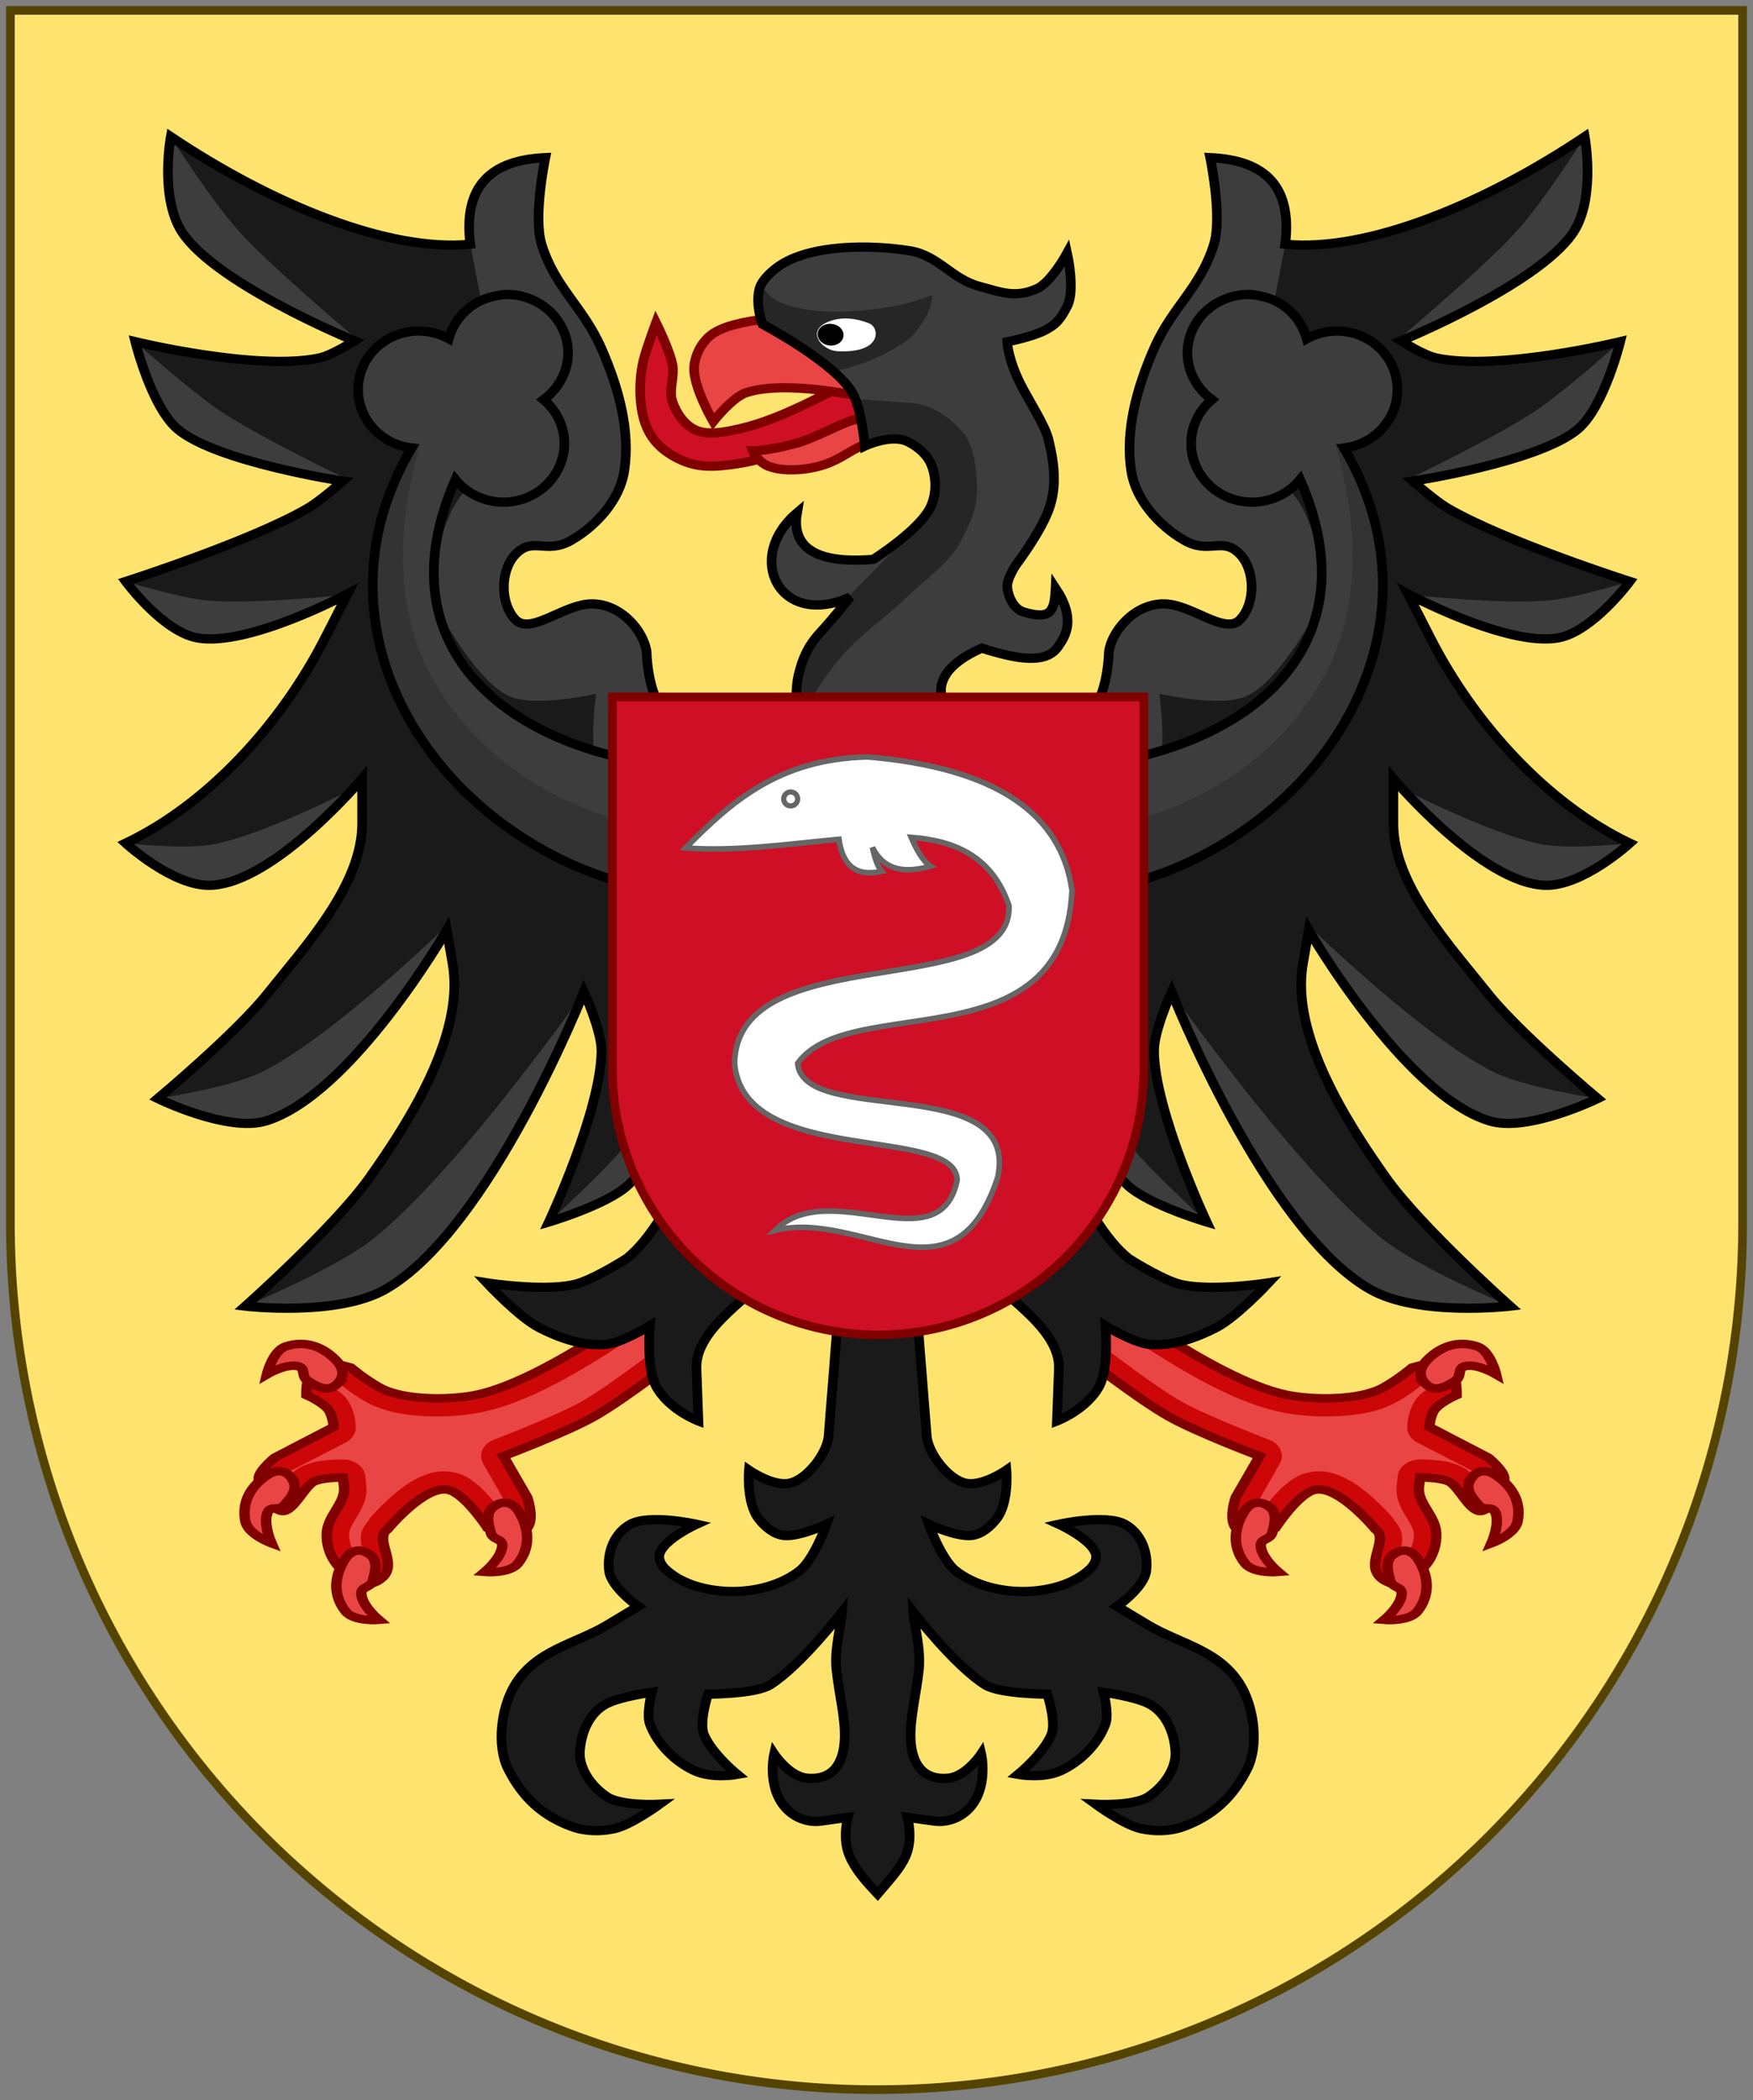
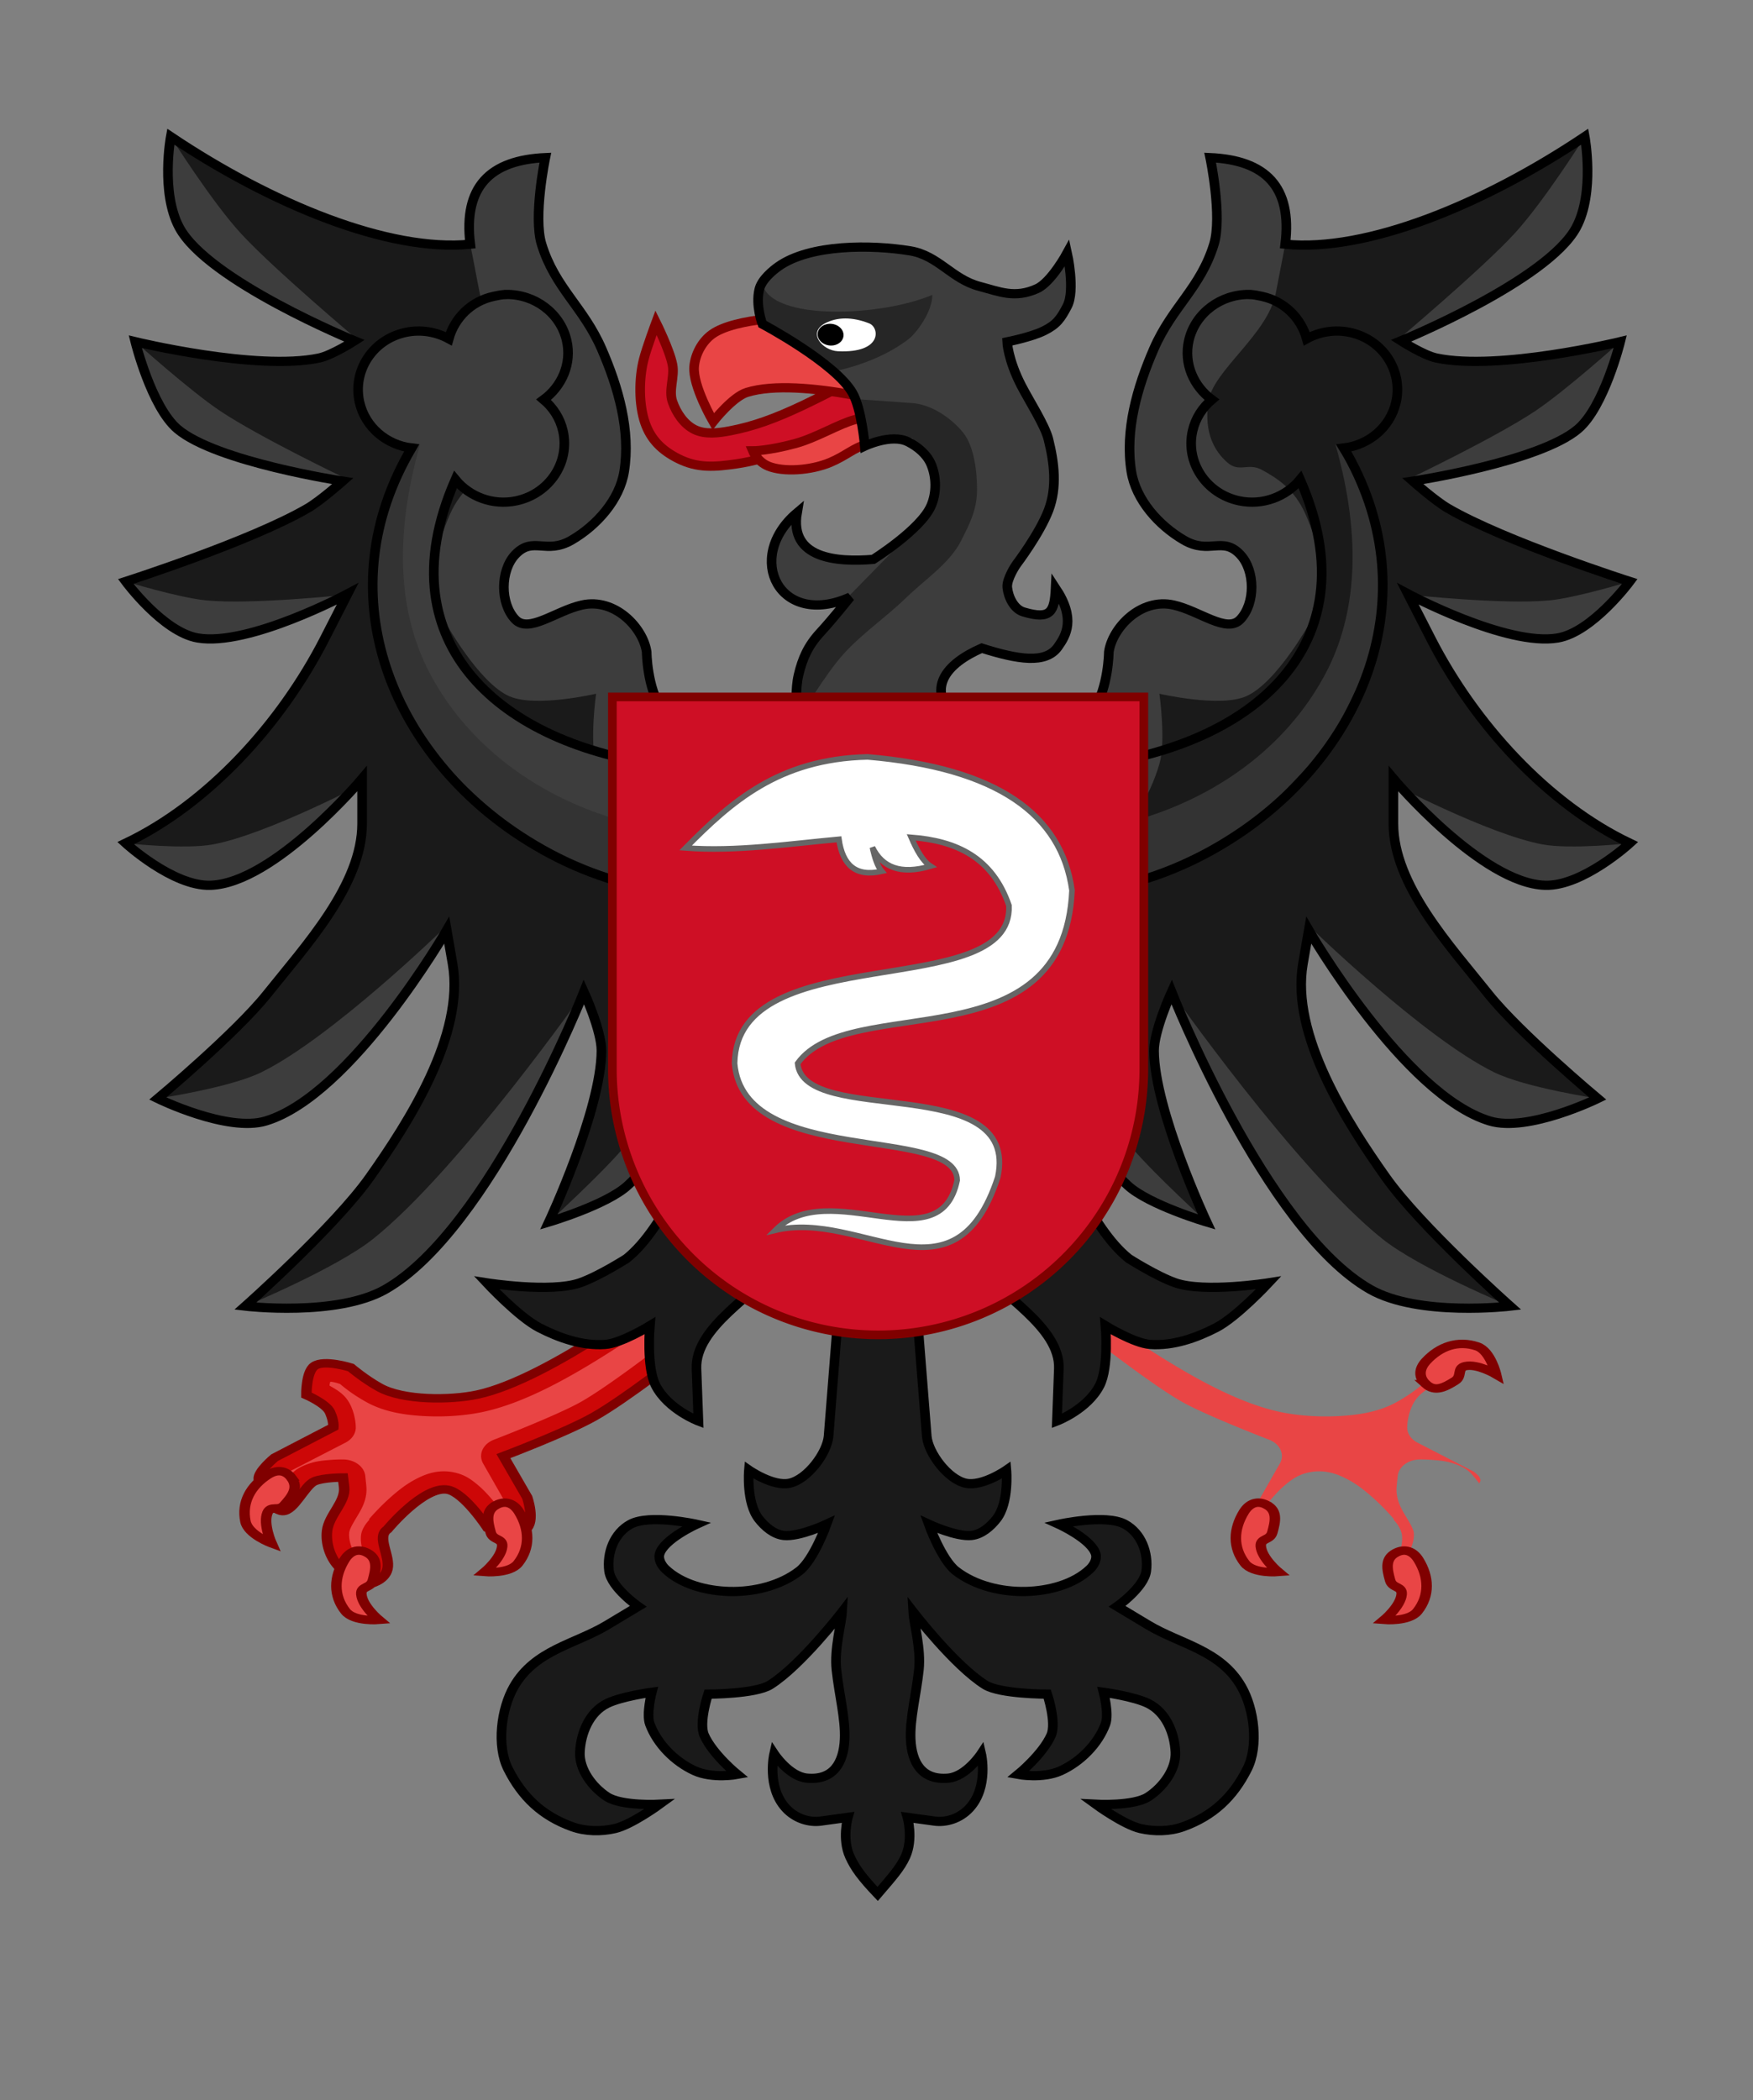
<svg xmlns="http://www.w3.org/2000/svg" xmlns:ns1="http://www.inkscape.org/namespaces/inkscape" xmlns:ns2="http://sodipodi.sourceforge.net/DTD/sodipodi-0.dtd" height="606" width="506" id="svg4127" version="1.1" ns1:version="0.48.4 r9939" ns2:docname="Wappen_Vorlage_Bensing.svg">
  <rect width="100%" height="100%" fill="#808080" stroke="none" />
  <defs id="defs4133" />
  <ns2:namedview pagecolor="#ffffff" bordercolor="#666666" borderopacity="1" objecttolerance="10" gridtolerance="10" guidetolerance="10" ns1:pageopacity="0" ns1:pageshadow="2" ns1:window-width="1366" ns1:window-height="715" id="namedview4131" showgrid="false" ns1:zoom="1.5577558" ns1:cx="365.00653" ns1:cy="319.86486" ns1:window-x="-8" ns1:window-y="-8" ns1:window-maximized="1" ns1:current-layer="svg4127" />
-   <path d="M3,3v350a250,250 0 0 0 500,0 V3z" stroke="#000" stroke-width="6" fill="#fff" id="path4129" style="stroke:#554400;stroke-opacity:1;stroke-width:2.5;stroke-miterlimit:4;stroke-dasharray:none;fill:#fee46e;fill-opacity:1" />
  <g id="g7630" transform="matrix(1.086,0,0,1.086,-1688.633,-49.555)">
    <g id="g4856" transform="matrix(1.197,0,0,1.197,540.811,-113.282)">
      <g transform="matrix(2.328,0,0,1.875,-2637.56,215.379)" id="g29408" style="stroke-width:1;stroke-miterlimit:4;stroke-dasharray:none;display:inline">
        <g transform="matrix(-1,0,0,1,3161.937,0.426)" style="stroke-width:1;stroke-miterlimit:4;stroke-dasharray:none;display:inline" id="g29331-8">
-           <path ns1:connector-curvature="0" style="fill:#cd0707;fill-opacity:1;stroke:#800000;stroke-width:1;stroke-linecap:butt;stroke-linejoin:miter;stroke-miterlimit:4;stroke-opacity:1;stroke-dasharray:none" d="m 1560.813,107.839 c 0,0 -11.474,10.949 -18.405,12.781 -2.552,0.675 -7.061,0.71 -9.324,-0.851 -1.444,-0.996 -2.727,-2.35 -2.727,-2.35 0,0 -2.549,-1.004 -3.485,-0.181 -0.799,0.702 -0.758,3.434 -0.758,3.434 0,0 1.873,0.998 2.25,2.024 0.383,1.042 0.326,1.772 0.326,1.772 l -5.606,3.615 c 0,0 -1.591,1.617 -1.515,2.53 0.097,1.164 1.202,3.74 2.273,3.796 1.064,0.056 2.081,-3.018 3.054,-3.532 0.832,-0.44 2.704,-0.444 2.704,-0.444 l 0.111,1.131 c 0.174,1.775 -1.449,3.285 -1.626,5.195 -0.134,1.44 0.27,3.058 1.061,4.157 0.912,1.268 2.879,2.169 2.879,2.169 0,0 1.54,-0.335 1.818,-1.808 0.302,-1.599 -1.084,-3.815 0,-4.699 0,0 3.475,-5.227 5.758,-4.699 1.609,0.372 3.788,4.519 3.788,4.519 0,0 2.695,1.093 3.636,0.181 0.954,-0.924 0.151,-3.796 0.151,-3.796 l -2.273,-4.88 c 0,0 5.9,-2.758 8.623,-4.659 3.034,-2.119 8.499,-7.451 8.499,-7.451 l 3.939,-10.122 -5.152,2.169 z" id="path9994-3-6-3-0-8" ns2:nodetypes="csscscsccssscssscssscsccsccc" />
          <path ns1:connector-curvature="0" id="path29311-3" d="m 1562.136,109.578 -0.219,0.094 c -0.297,0.282 -2.764,2.664 -6.375,5.531 -3.819,3.033 -8.393,6.359 -12.594,7.469 -1.567,0.414 -3.473,0.613 -5.438,0.5 -1.964,-0.113 -3.969,-0.492 -5.656,-1.656 -1.402,-0.968 -2.164,-1.778 -2.531,-2.156 -0.157,-0.056 -0.382,-0.17 -0.781,-0.25 -0.077,-0.015 -0.091,4.8e-4 -0.156,0 -0.025,0.13 -0.044,0.229 -0.062,0.375 0,0.032 0,0.031 0,0.062 0.019,0.014 0.012,0.017 0.031,0.031 0.65,0.479 1.494,0.999 2,2.375 0.513,1.394 0.469,2.656 0.469,2.656 a 2.138,2.138 0 0 1 -0.969,1.688 l -5.375,3.438 c -0.093,0.1 -0.246,0.231 -0.469,0.531 -0.126,0.17 -0.153,0.383 -0.188,0.5 0.025,0.092 0.079,0.229 0.125,0.375 0.14,-0.23 0.27,-0.443 0.438,-0.688 0.318,-0.463 0.612,-0.968 1.5,-1.438 0.989,-0.523 1.755,-0.583 2.438,-0.656 0.682,-0.074 1.25,-0.062 1.25,-0.062 a 2.138,2.138 0 0 1 2.156,1.938 l 0.094,1.125 0,0.031 c 0.143,1.571 -0.451,2.782 -0.875,3.656 -0.427,0.881 -0.712,1.497 -0.75,1.906 -0.083,0.897 0.275,2.146 0.688,2.719 0.132,0.183 0.422,0.312 0.781,0.562 -0.043,-0.317 -0.059,-0.516 -0.188,-1.156 -0.099,-0.493 -0.212,-1.055 -0.156,-1.781 0.044,-0.57 0.339,-1.273 0.812,-1.875 l -0.062,-0.031 c 0,0 0.952,-1.418 2.25,-2.812 0.649,-0.697 1.358,-1.396 2.25,-1.969 0.892,-0.572 2.061,-1.145 3.5,-0.812 1.145,0.265 1.778,0.891 2.344,1.469 0.565,0.578 1.022,1.211 1.438,1.812 0.547,0.793 0.699,1.106 0.938,1.531 0.189,0.06 0.226,0.075 0.469,0.125 0.013,0.003 0.018,-0.002 0.031,0 0.01,-0.077 0.04,-0.1 0.031,-0.188 -0.053,-0.544 -0.161,-0.96 -0.188,-1.062 l -2.156,-4.688 a 2.138,2.138 0 0 1 1.031,-2.844 c 0,0 5.946,-2.838 8.281,-4.469 2.508,-1.751 7.38,-6.402 7.906,-6.906 l 1.938,-5 z" style="fill:#e94545;fill-opacity:1;stroke:none;display:inline" />
          <path ns1:connector-curvature="0" style="fill:#e94545;fill-opacity:1;stroke:#800000;stroke-width:1;stroke-linecap:butt;stroke-linejoin:miter;stroke-miterlimit:4;stroke-opacity:1;stroke-dasharray:none" d="m 1529.032,119.386 c 0.729,-0.819 0.664,-1.827 0,-2.721 -1.299,-1.748 -3.041,-2.525 -4.888,-1.749 -1.265,0.532 -1.792,3.304 -1.792,3.304 0,0 1.772,-1.291 2.933,-0.972 0.827,0.227 0.267,1.197 0.978,1.749 0.994,0.772 1.906,1.359 2.77,0.389 z" id="path10109-7-1-7-7-5" ns2:nodetypes="csscsss" />
-           <path ns1:connector-curvature="0" style="fill:#e94545;fill-opacity:1;stroke:#800000;stroke-width:1;stroke-linecap:butt;stroke-linejoin:miter;stroke-miterlimit:4;stroke-opacity:1;stroke-dasharray:none;display:inline" d="m 1524.704,130.502 c -0.576,-0.977 -1.422,-1.043 -2.258,-0.386 -1.635,1.285 -2.527,3.232 -2.145,5.523 0.262,1.569 2.487,2.585 2.487,2.585 0,0 -0.82,-2.276 -0.39,-3.601 0.306,-0.944 1.031,-0.145 1.59,-0.906 0.782,-1.064 1.398,-2.058 0.715,-3.215 z" id="path10109-8-9-0-4-6-6" ns2:nodetypes="csscsss" />
          <path ns1:connector-curvature="0" style="fill:#e94545;fill-opacity:1;stroke:#800000;stroke-width:1;stroke-linecap:butt;stroke-linejoin:miter;stroke-miterlimit:4;stroke-opacity:1;stroke-dasharray:none;display:inline" d="m 1531.915,139.353 c -0.877,-0.577 -1.661,-0.196 -2.171,0.832 -0.998,2.01 -1.085,4.226 0.099,6.086 0.811,1.274 3.185,1.025 3.185,1.025 0,0 -1.572,-1.618 -1.672,-3.033 -0.071,-1.008 0.874,-0.669 1.097,-1.645 0.312,-1.365 0.501,-2.581 -0.537,-3.264 z" id="path10109-8-3-02-2-9-1-8" ns2:nodetypes="csscsss" />
          <path ns1:connector-curvature="0" style="fill:#e94545;fill-opacity:1;stroke:#800000;stroke-width:1;stroke-linecap:butt;stroke-linejoin:miter;stroke-miterlimit:4;stroke-opacity:1;stroke-dasharray:none;display:inline" d="m 1544.23,133.681 c 0.877,-0.577 1.661,-0.196 2.171,0.832 0.998,2.01 1.085,4.226 -0.099,6.086 -0.811,1.274 -3.185,1.025 -3.185,1.025 0,0 1.572,-1.618 1.673,-3.033 0.071,-1.008 -0.874,-0.669 -1.097,-1.645 -0.312,-1.365 -0.501,-2.581 0.537,-3.264 z" id="path10109-8-3-0-3-4-1-4-8" ns2:nodetypes="csscsss" />
        </g>
        <g id="g29331" transform="translate(0,0.426)" style="stroke-width:1;stroke-miterlimit:4;stroke-dasharray:none">
          <path ns1:connector-curvature="0" style="fill:#cd0707;fill-opacity:1;stroke:#800000;stroke-width:1;stroke-linecap:butt;stroke-linejoin:miter;stroke-miterlimit:4;stroke-opacity:1;stroke-dasharray:none" d="m 1560.813,107.839 c 0,0 -11.474,10.949 -18.405,12.781 -2.552,0.675 -7.061,0.71 -9.324,-0.851 -1.444,-0.996 -2.727,-2.35 -2.727,-2.35 0,0 -2.549,-1.004 -3.485,-0.181 -0.799,0.702 -0.758,3.434 -0.758,3.434 0,0 1.873,0.998 2.25,2.024 0.383,1.042 0.326,1.772 0.326,1.772 l -5.606,3.615 c 0,0 -1.591,1.617 -1.515,2.53 0.097,1.164 1.202,3.74 2.273,3.796 1.064,0.056 2.081,-3.018 3.054,-3.532 0.832,-0.44 2.704,-0.444 2.704,-0.444 l 0.111,1.131 c 0.174,1.775 -1.449,3.285 -1.626,5.195 -0.134,1.44 0.27,3.058 1.061,4.157 0.912,1.268 2.879,2.169 2.879,2.169 0,0 1.54,-0.335 1.818,-1.808 0.302,-1.599 -1.084,-3.815 0,-4.699 0,0 3.475,-5.227 5.758,-4.699 1.609,0.372 3.788,4.519 3.788,4.519 0,0 2.695,1.093 3.636,0.181 0.954,-0.924 0.151,-3.796 0.151,-3.796 l -2.273,-4.88 c 0,0 5.9,-2.758 8.623,-4.659 3.034,-2.119 8.499,-7.451 8.499,-7.451 l 3.939,-10.122 -5.152,2.169 z" id="path9994-3-6-3-0" ns2:nodetypes="csscscsccssscssscssscsccsccc" />
          <path ns1:connector-curvature="0" id="path29311" d="m 1562.136,109.578 -0.219,0.094 c -0.297,0.282 -2.764,2.664 -6.375,5.531 -3.819,3.033 -8.393,6.359 -12.594,7.469 -1.567,0.414 -3.473,0.613 -5.438,0.5 -1.964,-0.113 -3.969,-0.492 -5.656,-1.656 -1.402,-0.968 -2.164,-1.778 -2.531,-2.156 -0.157,-0.056 -0.382,-0.17 -0.781,-0.25 -0.077,-0.015 -0.091,4.8e-4 -0.156,0 -0.025,0.13 -0.044,0.229 -0.062,0.375 0,0.032 0,0.031 0,0.062 0.019,0.014 0.012,0.017 0.031,0.031 0.65,0.479 1.494,0.999 2,2.375 0.513,1.394 0.469,2.656 0.469,2.656 a 2.138,2.138 0 0 1 -0.969,1.688 l -5.375,3.438 c -0.093,0.1 -0.246,0.231 -0.469,0.531 -0.126,0.17 -0.153,0.383 -0.188,0.5 0.025,0.092 0.079,0.229 0.125,0.375 0.14,-0.23 0.27,-0.443 0.438,-0.688 0.318,-0.463 0.612,-0.968 1.5,-1.438 0.989,-0.523 1.755,-0.583 2.438,-0.656 0.682,-0.074 1.25,-0.062 1.25,-0.062 a 2.138,2.138 0 0 1 2.156,1.938 l 0.094,1.125 0,0.031 c 0.143,1.571 -0.451,2.782 -0.875,3.656 -0.427,0.881 -0.712,1.497 -0.75,1.906 -0.083,0.897 0.275,2.146 0.688,2.719 0.132,0.183 0.422,0.312 0.781,0.562 -0.043,-0.317 -0.059,-0.516 -0.188,-1.156 -0.099,-0.493 -0.212,-1.055 -0.156,-1.781 0.044,-0.57 0.339,-1.273 0.812,-1.875 l -0.062,-0.031 c 0,0 0.952,-1.418 2.25,-2.812 0.649,-0.697 1.358,-1.396 2.25,-1.969 0.892,-0.572 2.061,-1.145 3.5,-0.812 1.145,0.265 1.778,0.891 2.344,1.469 0.565,0.578 1.022,1.211 1.438,1.812 0.547,0.793 0.699,1.106 0.938,1.531 0.189,0.06 0.226,0.075 0.469,0.125 0.013,0.003 0.018,-0.002 0.031,0 0.01,-0.077 0.04,-0.1 0.031,-0.188 -0.053,-0.544 -0.161,-0.96 -0.188,-1.062 l -2.156,-4.688 a 2.138,2.138 0 0 1 1.031,-2.844 c 0,0 5.946,-2.838 8.281,-4.469 2.508,-1.751 7.38,-6.402 7.906,-6.906 l 1.938,-5 z" style="fill:#e94545;fill-opacity:1;stroke:none;display:inline" />
-           <path ns1:connector-curvature="0" style="fill:#e94545;fill-opacity:1;stroke:#800000;stroke-width:1;stroke-linecap:butt;stroke-linejoin:miter;stroke-miterlimit:4;stroke-opacity:1;stroke-dasharray:none" d="m 1529.032,119.386 c 0.729,-0.819 0.664,-1.827 0,-2.721 -1.299,-1.748 -3.041,-2.525 -4.888,-1.749 -1.265,0.532 -1.792,3.304 -1.792,3.304 0,0 1.772,-1.291 2.933,-0.972 0.827,0.227 0.267,1.197 0.978,1.749 0.994,0.772 1.906,1.359 2.77,0.389 z" id="path10109-7-1-7-7" ns2:nodetypes="csscsss" />
          <path ns1:connector-curvature="0" style="fill:#e94545;fill-opacity:1;stroke:#800000;stroke-width:1;stroke-linecap:butt;stroke-linejoin:miter;stroke-miterlimit:4;stroke-opacity:1;stroke-dasharray:none;display:inline" d="m 1524.704,130.502 c -0.576,-0.977 -1.422,-1.043 -2.258,-0.386 -1.635,1.285 -2.527,3.232 -2.145,5.523 0.262,1.569 2.487,2.585 2.487,2.585 0,0 -0.82,-2.276 -0.39,-3.601 0.306,-0.944 1.031,-0.145 1.59,-0.906 0.782,-1.064 1.398,-2.058 0.715,-3.215 z" id="path10109-8-9-0-4-6" ns2:nodetypes="csscsss" />
          <path ns1:connector-curvature="0" style="fill:#e94545;fill-opacity:1;stroke:#800000;stroke-width:1;stroke-linecap:butt;stroke-linejoin:miter;stroke-miterlimit:4;stroke-opacity:1;stroke-dasharray:none;display:inline" d="m 1531.915,139.353 c -0.877,-0.577 -1.661,-0.196 -2.171,0.832 -0.998,2.01 -1.085,4.226 0.099,6.086 0.811,1.274 3.185,1.025 3.185,1.025 0,0 -1.572,-1.618 -1.672,-3.033 -0.071,-1.008 0.874,-0.669 1.097,-1.645 0.312,-1.365 0.501,-2.581 -0.537,-3.264 z" id="path10109-8-3-02-2-9-1" ns2:nodetypes="csscsss" />
          <path ns1:connector-curvature="0" style="fill:#e94545;fill-opacity:1;stroke:#800000;stroke-width:1;stroke-linecap:butt;stroke-linejoin:miter;stroke-miterlimit:4;stroke-opacity:1;stroke-dasharray:none;display:inline" d="m 1544.23,133.681 c 0.877,-0.577 1.661,-0.196 2.171,0.832 0.998,2.01 1.085,4.226 -0.099,6.086 -0.811,1.274 -3.185,1.025 -3.185,1.025 0,0 1.572,-1.618 1.673,-3.033 0.071,-1.008 -0.874,-0.669 -1.097,-1.645 -0.312,-1.365 -0.501,-2.581 0.537,-3.264 z" id="path10109-8-3-0-3-4-1-4" ns2:nodetypes="csscsss" />
        </g>
      </g>
      <g transform="matrix(3.337,0,0,3.207,-804.101,-3862.968)" id="g10546-2-8-6" style="stroke-width:0.639;stroke-miterlimit:4;stroke-dasharray:none;display:inline">
        <g id="g10490-69-0-8" style="stroke-width:0.639;stroke-miterlimit:4;stroke-dasharray:none">
          <g id="g10384-00-1-5" style="stroke-width:0.639;stroke-miterlimit:4;stroke-dasharray:none">
            <path transform="translate(-101.538,-168.405)" ns2:nodetypes="cssssssssscsccscscscscscscscsscscsscscscsc" id="path9992-3-0-5" d="m 650.404,1468.215 c 0,0 -7.921,-1.438 -9.991,-4.746 -0.981,-1.567 -0.999,-3.996 -0.999,-3.996 -0.226,-1.66 -2.109,-3.764 -4.305,-3.251 -1.747,0.408 -3.535,1.983 -4.437,1.003 -1.015,-1.103 -1.008,-3.387 0,-4.496 1.182,-1.299 2.037,0.035 3.747,-0.999 1.689,-1.022 3.194,-2.795 3.497,-4.745 0.441,-2.841 -0.39,-5.84 -1.499,-8.492 -1.221,-2.92 -3.098,-4.209 -3.996,-7.243 -0.568,-1.918 0.25,-5.995 0.25,-5.995 -1.797,0.086 -3.197,0.569 -4.066,1.582 -0.822,0.959 -1.17,2.392 -0.929,4.412 -5.417,0.561 -13.2,-2.755 -19.93,-7.445 0,0 -0.686,3.851 0.567,6.285 1.901,3.693 11.66,7.848 11.66,7.848 0,0 -1.498,1.001 -2.358,1.189 -4.158,0.91 -12.229,-1.13 -12.229,-1.13 0,0 1.067,4.506 2.808,6.045 2.583,2.282 10.995,3.606 10.995,3.606 0,0 -1.48,1.362 -2.334,1.879 -3.806,2.304 -12.104,5.067 -12.104,5.067 0,0 2.479,3.495 4.788,3.91 3.393,0.609 9.975,-3.053 9.975,-3.053 l -1.53,3.111 c -2.903,5.902 -7.755,11.43 -13.236,14.149 0,0 3.134,2.989 5.632,2.913 4.225,-0.128 10.099,-7.38 10.099,-7.38 l 0,3.107 c 0,4.24 -3.747,8.447 -6.329,11.811 -2.079,2.709 -7.266,7.221 -7.266,7.221 0,0 4.624,2.359 7.186,1.554 5.701,-1.792 12.041,-13.206 12.041,-13.206 l 0.388,2.33 c 0.816,4.899 -2.912,10.953 -5.512,14.774 -2.332,3.427 -8.276,8.918 -8.276,8.918 0,0 6.093,0.753 9.322,-1.165 6.97,-4.141 13.206,-20.585 13.206,-20.585 0,0 1.171,2.664 1.165,4.078 -0.018,4.117 -3.496,11.846 -3.496,11.846 0,0 3.843,-1.183 5.243,-2.525 5.249,-5.029 10.293,-19.226 10.293,-19.226 l 1.96,-8.96 z" style="fill:#1a1a1a;fill-opacity:1;stroke:none" ns1:connector-curvature="0" />
            <path ns2:nodetypes="csccssccscscsccscsccsccsscsssssscscssccsssssssssccsccsssscscssccsccscc" id="path9992-9-9-9-3-2" d="m 531.37,1330.521 c 0,0 3.843,-1.183 5.243,-2.525 3.799,-3.64 7.49,-12.082 9.24,-16.468 l -0.184,0.251 c 0,0 -5.87,9.371 -9.36,13.64 -1.498,1.832 -4.939,5.101 -4.939,5.101 z m -20.197,5.826 c 0,0 6.093,0.753 9.322,-1.165 6.97,-4.141 13.206,-20.585 13.206,-20.585 l 0.087,-0.117 c 0,0 -8.404,12.476 -14.115,17.214 -2.486,2.062 -8.499,4.654 -8.499,4.654 l -10e-6,0 z m -5.826,-14.371 c 0,0 4.624,2.359 7.186,1.554 5.701,-1.792 12.041,-13.206 12.041,-13.206 l -0.147,-0.165 c 0,0 -7.505,7.606 -12.183,9.998 -2.117,1.082 -6.896,1.819 -6.896,1.819 z m -2.136,-17.672 c 0,0 3.134,2.989 5.632,2.913 4.225,-0.128 10.099,-7.38 10.099,-7.38 l 0.264,0.24 c 0,0 -6.557,3.6 -10.17,4.308 -1.905,0.373 -5.824,-0.081 -5.824,-0.081 z m 0.002,-18.117 c 0,0 2.479,3.495 4.788,3.91 3.393,0.609 9.975,-3.053 9.975,-3.053 l -0.212,0.072 c 0,0 -6.134,0.686 -9.183,0.383 -1.833,-0.182 -5.369,-1.312 -5.369,-1.312 l 0,-3e-4 z m 0.635,-16.596 c 0,0 1.067,4.506 2.808,6.045 2.583,2.282 10.995,3.606 10.995,3.606 l 0.113,-0.227 c 0,0 -5.669,-2.824 -8.261,-4.625 -2.031,-1.41 -5.655,-4.799 -5.655,-4.799 z m 43.058,39.18 1.96,-8.96 c 0,0 -7.921,-1.438 -9.991,-4.746 -0.981,-1.567 -0.999,-3.996 -0.999,-3.996 -0.226,-1.66 -2.109,-3.764 -4.305,-3.251 -1.747,0.408 -3.535,1.983 -4.437,1.003 -1.015,-1.103 -1.008,-3.387 0,-4.496 1.182,-1.299 2.037,0.035 3.747,-0.999 1.689,-1.022 3.194,-2.795 3.497,-4.745 0.441,-2.841 -0.39,-5.84 -1.499,-8.492 -1.221,-2.92 -3.098,-4.209 -3.996,-7.243 -0.568,-1.918 0.25,-5.995 0.25,-5.995 -1.797,0.086 -3.197,0.569 -4.066,1.582 -0.822,0.959 -1.17,2.392 -0.929,4.412 l 0.629,3.388 c 0.536,2.884 4.237,5.389 4.501,7.561 0.264,2.172 -0.44,3.375 -1.26,4.141 -0.82,0.765 -1.386,-0.01 -2.34,0.54 -0.955,0.548 -2.125,1.282 -2.88,3.061 -0.756,1.778 -1.931,5.484 -0.36,7.381 0,0 2.262,4.291 4.321,5.221 1.751,0.791 5.761,-0.18 5.761,-0.18 0,0 -0.443,3.302 0,4.861 0.655,2.307 1.974,4.543 3.781,6.121 2.368,2.068 8.618,3.832 8.618,3.832 z m -40.699,-53.371 c 0,0 -0.686,3.851 0.567,6.285 1.901,3.693 11.66,7.848 11.66,7.848 l 0.23,-0.059 c 0,0 -5.6,-4.903 -7.771,-7.355 -1.982,-2.24 -4.687,-6.718 -4.687,-6.718 l 0,3e-4 z" style="fill:#3d3d3d;fill-opacity:1;stroke:none;display:inline" ns1:connector-curvature="0" />
            <path ns2:nodetypes="cssssssssscsccscscscscscscscsscscsscscscsc" id="path9992-9-5-0-3" d="m 548.866,1299.81 c 0,0 -7.921,-1.438 -9.991,-4.746 -0.981,-1.567 -0.999,-3.996 -0.999,-3.996 -0.226,-1.66 -2.109,-3.764 -4.305,-3.251 -1.747,0.408 -3.535,1.983 -4.437,1.003 -1.015,-1.103 -1.008,-3.387 0,-4.496 1.182,-1.299 2.037,0.035 3.747,-0.999 1.689,-1.022 3.194,-2.795 3.497,-4.745 0.441,-2.841 -0.39,-5.84 -1.499,-8.492 -1.221,-2.92 -3.098,-4.209 -3.996,-7.243 -0.568,-1.918 0.25,-5.995 0.25,-5.995 -1.797,0.086 -3.197,0.569 -4.066,1.582 -0.822,0.959 -1.17,2.392 -0.929,4.412 -5.417,0.561 -13.2,-2.755 -19.93,-7.445 0,0 -0.686,3.851 0.567,6.285 1.901,3.693 11.66,7.848 11.66,7.848 0,0 -1.498,1.001 -2.358,1.189 -4.158,0.91 -12.229,-1.13 -12.229,-1.13 0,0 1.067,4.506 2.808,6.045 2.583,2.282 10.995,3.606 10.995,3.606 0,0 -1.48,1.362 -2.334,1.879 -3.806,2.304 -12.104,5.067 -12.104,5.067 0,0 2.479,3.495 4.788,3.91 3.393,0.609 9.975,-3.053 9.975,-3.053 l -1.53,3.111 c -2.903,5.902 -7.755,11.43 -13.236,14.149 0,0 3.134,2.989 5.632,2.913 4.225,-0.128 10.099,-7.38 10.099,-7.38 l 0,3.107 c 0,4.24 -3.747,8.447 -6.329,11.811 -2.079,2.709 -7.266,7.221 -7.266,7.221 0,0 4.624,2.359 7.186,1.554 5.701,-1.792 12.041,-13.206 12.041,-13.206 l 0.388,2.33 c 0.816,4.899 -2.912,10.953 -5.512,14.774 -2.332,3.427 -8.276,8.918 -8.276,8.918 0,0 6.093,0.753 9.322,-1.165 6.97,-4.141 13.206,-20.585 13.206,-20.585 0,0 1.171,2.664 1.165,4.078 -0.018,4.117 -3.496,11.846 -3.496,11.846 0,0 3.843,-1.183 5.243,-2.525 5.249,-5.029 10.293,-19.226 10.293,-19.226 l 1.96,-8.96 z" style="fill:none;stroke:#000000;stroke-width:0.639;stroke-linecap:butt;stroke-linejoin:miter;stroke-miterlimit:4;stroke-opacity:1;stroke-dasharray:none;display:inline" ns1:connector-curvature="0" />
          </g>
          <g id="g10485-31-8-9" style="stroke-width:0.639;stroke-miterlimit:4;stroke-dasharray:none">
            <path id="path10389-9-1-4-9" d="m 528.522,1266.322 c 1.887,-0.028 3.608,1.276 4.031,3.188 0.352,1.591 -0.316,3.166 -1.531,4.094 0.625,0.548 1.088,1.282 1.281,2.156 0.483,2.184 -0.909,4.36 -3.094,4.844 -1.568,0.347 -3.126,-0.285 -4.062,-1.469 -1.23,2.926 -1.64,5.581 -1.344,7.938 1.094,8.698 11.585,13.29 24.312,11.938 l 0,8.438 c -7.644,1.385 -13.932,-0.257 -19.125,-3.969 -8.237,-5.888 -12.387,-16.622 -6.75,-26.531 -1.657,-0.203 -3.087,-1.43 -3.469,-3.156 -0.483,-2.184 0.878,-4.36 3.062,-4.844 1.015,-0.225 2.036,-0.036 2.875,0.438 0.377,-1.417 1.47,-2.599 3,-2.938 0.273,-0.06 0.543,-0.121 0.812,-0.125 z" style="fill:#3d3d3d;fill-opacity:1;stroke:none;display:inline" ns1:connector-curvature="0" />
            <path ns2:nodetypes="cscccccccccc" transform="translate(-101.538,-168.405)" id="path10483-2-2-8" d="m 624.344,1445.079 c -1.802,6.571 -1.407,11.842 0.646,15.88 4.256,8.366 14.286,12.582 24.378,10.765 l 0.36,3.961 -5.581,0.9 -6.661,-1.26 -7.381,-3.601 -5.401,-5.941 -2.715,-5.669 -0.885,-6.213 0.72,-4.681 z" style="fill:#333333;fill-opacity:1;stroke:none" ns1:connector-curvature="0" />
            <path id="path10389-9-8-6-2-0" d="m 528.522,1266.322 c 1.887,-0.028 3.608,1.276 4.031,3.188 0.352,1.591 -0.316,3.166 -1.531,4.094 0.625,0.548 1.088,1.282 1.281,2.156 0.483,2.184 -0.909,4.36 -3.094,4.844 -1.568,0.347 -3.126,-0.285 -4.062,-1.469 -1.23,2.926 -1.64,5.581 -1.344,7.938 1.094,8.698 11.585,13.29 24.312,11.938 l 0,8.438 c -7.644,1.385 -13.932,-0.257 -19.125,-3.969 -8.237,-5.888 -12.387,-16.622 -6.75,-26.531 -1.657,-0.203 -3.087,-1.43 -3.469,-3.156 -0.483,-2.184 0.878,-4.36 3.062,-4.844 1.015,-0.225 2.036,-0.036 2.875,0.438 0.377,-1.417 1.47,-2.599 3,-2.938 0.273,-0.06 0.543,-0.121 0.812,-0.125 z" style="fill:none;stroke:#000000;stroke-width:0.639;stroke-miterlimit:4;stroke-opacity:1;stroke-dasharray:none;display:inline" ns1:connector-curvature="0" />
          </g>
        </g>
        <g id="g10490-6-9-3-0" style="stroke-width:0.639;stroke-miterlimit:4;stroke-dasharray:none;display:inline" transform="matrix(-1,0,0,1,1106.505,0)">
          <g id="g10384-5-1-0-5" style="stroke-width:0.639;stroke-miterlimit:4;stroke-dasharray:none">
            <path transform="translate(-101.538,-168.405)" ns2:nodetypes="cssssssssscsccscscscscscscscsscscsscscscsc" id="path9992-7-9-1-2" d="m 650.404,1468.215 c 0,0 -7.921,-1.438 -9.991,-4.746 -0.981,-1.567 -0.999,-3.996 -0.999,-3.996 -0.226,-1.66 -2.109,-3.764 -4.305,-3.251 -1.747,0.408 -3.535,1.983 -4.437,1.003 -1.015,-1.103 -1.008,-3.387 0,-4.496 1.182,-1.299 2.037,0.035 3.747,-0.999 1.689,-1.022 3.194,-2.795 3.497,-4.745 0.441,-2.841 -0.39,-5.84 -1.499,-8.492 -1.221,-2.92 -3.098,-4.209 -3.996,-7.243 -0.568,-1.918 0.25,-5.995 0.25,-5.995 -1.797,0.086 -3.197,0.569 -4.066,1.582 -0.822,0.959 -1.17,2.392 -0.929,4.412 -5.417,0.561 -13.2,-2.755 -19.93,-7.445 0,0 -0.686,3.851 0.567,6.285 1.901,3.693 11.66,7.848 11.66,7.848 0,0 -1.498,1.001 -2.358,1.189 -4.158,0.91 -12.229,-1.13 -12.229,-1.13 0,0 1.067,4.506 2.808,6.045 2.583,2.282 10.995,3.606 10.995,3.606 0,0 -1.48,1.362 -2.334,1.879 -3.806,2.304 -12.104,5.067 -12.104,5.067 0,0 2.479,3.495 4.788,3.91 3.393,0.609 9.975,-3.053 9.975,-3.053 l -1.53,3.111 c -2.903,5.902 -7.755,11.43 -13.236,14.149 0,0 3.134,2.989 5.632,2.913 4.225,-0.128 10.099,-7.38 10.099,-7.38 l 0,3.107 c 0,4.24 -3.747,8.447 -6.329,11.811 -2.079,2.709 -7.266,7.221 -7.266,7.221 0,0 4.624,2.359 7.186,1.554 5.701,-1.792 12.041,-13.206 12.041,-13.206 l 0.388,2.33 c 0.816,4.899 -2.912,10.953 -5.512,14.774 -2.332,3.427 -8.276,8.918 -8.276,8.918 0,0 6.093,0.753 9.322,-1.165 6.97,-4.141 13.206,-20.585 13.206,-20.585 0,0 1.171,2.664 1.165,4.078 -0.018,4.117 -3.496,11.846 -3.496,11.846 0,0 3.843,-1.183 5.243,-2.525 5.249,-5.029 10.293,-19.226 10.293,-19.226 l 1.96,-8.96 z" style="fill:#1a1a1a;fill-opacity:1;stroke:none" ns1:connector-curvature="0" />
            <path ns2:nodetypes="csccssccscscsccscsccsccsscsssssscscssccsssssssssccsccsssscscssccsccscc" id="path9992-9-9-6-0-7-9" d="m 531.37,1330.521 c 0,0 3.843,-1.183 5.243,-2.525 3.799,-3.64 7.49,-12.082 9.24,-16.468 l -0.184,0.251 c 0,0 -5.87,9.371 -9.36,13.64 -1.498,1.832 -4.939,5.101 -4.939,5.101 z m -20.197,5.826 c 0,0 6.093,0.753 9.322,-1.165 6.97,-4.141 13.206,-20.585 13.206,-20.585 l 0.087,-0.117 c 0,0 -8.404,12.476 -14.115,17.214 -2.486,2.062 -8.499,4.654 -8.499,4.654 l -10e-6,0 z m -5.826,-14.371 c 0,0 4.624,2.359 7.186,1.554 5.701,-1.792 12.041,-13.206 12.041,-13.206 l -0.147,-0.165 c 0,0 -7.505,7.606 -12.183,9.998 -2.117,1.082 -6.896,1.819 -6.896,1.819 z m -2.136,-17.672 c 0,0 3.134,2.989 5.632,2.913 4.225,-0.128 10.099,-7.38 10.099,-7.38 l 0.264,0.24 c 0,0 -6.557,3.6 -10.17,4.308 -1.905,0.373 -5.824,-0.081 -5.824,-0.081 z m 0.002,-18.117 c 0,0 2.479,3.495 4.788,3.91 3.393,0.609 9.975,-3.053 9.975,-3.053 l -0.212,0.072 c 0,0 -6.134,0.686 -9.183,0.383 -1.833,-0.182 -5.369,-1.312 -5.369,-1.312 l 0,-3e-4 z m 0.635,-16.596 c 0,0 1.067,4.506 2.808,6.045 2.583,2.282 10.995,3.606 10.995,3.606 l 0.113,-0.227 c 0,0 -5.669,-2.824 -8.261,-4.625 -2.031,-1.41 -5.655,-4.799 -5.655,-4.799 z m 43.058,39.18 1.96,-8.96 c 0,0 -7.921,-1.438 -9.991,-4.746 -0.981,-1.567 -0.999,-3.996 -0.999,-3.996 -0.226,-1.66 -2.109,-3.764 -4.305,-3.251 -1.747,0.408 -3.535,1.983 -4.437,1.003 -1.015,-1.103 -1.008,-3.387 0,-4.496 1.182,-1.299 2.037,0.035 3.747,-0.999 1.689,-1.022 3.194,-2.795 3.497,-4.745 0.441,-2.841 -0.39,-5.84 -1.499,-8.492 -1.221,-2.92 -3.098,-4.209 -3.996,-7.243 -0.568,-1.918 0.25,-5.995 0.25,-5.995 -1.797,0.086 -3.197,0.569 -4.066,1.582 -0.822,0.959 -1.17,2.392 -0.929,4.412 l 0.629,3.388 c 0.536,2.884 4.237,5.389 4.501,7.561 0.264,2.172 -0.44,3.375 -1.26,4.141 -0.82,0.765 -1.386,-0.01 -2.34,0.54 -0.955,0.548 -2.125,1.282 -2.88,3.061 -0.756,1.778 -1.931,5.484 -0.36,7.381 0,0 2.262,4.291 4.321,5.221 1.751,0.791 5.761,-0.18 5.761,-0.18 0,0 -0.443,3.302 0,4.861 0.655,2.307 1.974,4.543 3.781,6.121 2.368,2.068 8.618,3.832 8.618,3.832 z m -40.699,-53.371 c 0,0 -0.686,3.851 0.567,6.285 1.901,3.693 11.66,7.848 11.66,7.848 l 0.23,-0.059 c 0,0 -5.6,-4.903 -7.771,-7.355 -1.982,-2.24 -4.687,-6.718 -4.687,-6.718 l 0,3e-4 z" style="fill:#3d3d3d;fill-opacity:1;stroke:none;display:inline" ns1:connector-curvature="0" />
            <path ns2:nodetypes="cssssssssscsccscscscscscscscsscscsscscscsc" id="path9992-9-2-6-3-6" d="m 548.866,1299.81 c 0,0 -7.921,-1.438 -9.991,-4.746 -0.981,-1.567 -0.999,-3.996 -0.999,-3.996 -0.226,-1.66 -2.109,-3.764 -4.305,-3.251 -1.747,0.408 -3.535,1.983 -4.437,1.003 -1.015,-1.103 -1.008,-3.387 0,-4.496 1.182,-1.299 2.037,0.035 3.747,-0.999 1.689,-1.022 3.194,-2.795 3.497,-4.745 0.441,-2.841 -0.39,-5.84 -1.499,-8.492 -1.221,-2.92 -3.098,-4.209 -3.996,-7.243 -0.568,-1.918 0.25,-5.995 0.25,-5.995 -1.797,0.086 -3.197,0.569 -4.066,1.582 -0.822,0.959 -1.17,2.392 -0.929,4.412 -5.417,0.561 -13.2,-2.755 -19.93,-7.445 0,0 -0.686,3.851 0.567,6.285 1.901,3.693 11.66,7.848 11.66,7.848 0,0 -1.498,1.001 -2.358,1.189 -4.158,0.91 -12.229,-1.13 -12.229,-1.13 0,0 1.067,4.506 2.808,6.045 2.583,2.282 10.995,3.606 10.995,3.606 0,0 -1.48,1.362 -2.334,1.879 -3.806,2.304 -12.104,5.067 -12.104,5.067 0,0 2.479,3.495 4.788,3.91 3.393,0.609 9.975,-3.053 9.975,-3.053 l -1.53,3.111 c -2.903,5.902 -7.755,11.43 -13.236,14.149 0,0 3.134,2.989 5.632,2.913 4.225,-0.128 10.099,-7.38 10.099,-7.38 l 0,3.107 c 0,4.24 -3.747,8.447 -6.329,11.811 -2.079,2.709 -7.266,7.221 -7.266,7.221 0,0 4.624,2.359 7.186,1.554 5.701,-1.792 12.041,-13.206 12.041,-13.206 l 0.388,2.33 c 0.816,4.899 -2.912,10.953 -5.512,14.774 -2.332,3.427 -8.276,8.918 -8.276,8.918 0,0 6.093,0.753 9.322,-1.165 6.97,-4.141 13.206,-20.585 13.206,-20.585 0,0 1.171,2.664 1.165,4.078 -0.018,4.117 -3.496,11.846 -3.496,11.846 0,0 3.843,-1.183 5.243,-2.525 5.249,-5.029 10.293,-19.226 10.293,-19.226 l 1.96,-8.96 z" style="fill:none;stroke:#000000;stroke-width:0.639;stroke-linecap:butt;stroke-linejoin:miter;stroke-miterlimit:4;stroke-opacity:1;stroke-dasharray:none;display:inline" ns1:connector-curvature="0" />
          </g>
          <g id="g10485-7-1-4-2" style="stroke-width:0.639;stroke-miterlimit:4;stroke-dasharray:none">
-             <path id="path10389-9-0-7-2-2" d="m 528.522,1266.322 c 1.887,-0.028 3.608,1.276 4.031,3.188 0.352,1.591 -0.316,3.166 -1.531,4.094 0.625,0.548 1.088,1.282 1.281,2.156 0.483,2.184 -0.909,4.36 -3.094,4.844 -1.568,0.347 -3.126,-0.285 -4.062,-1.469 -1.23,2.926 -1.64,5.581 -1.344,7.938 1.094,8.698 11.585,13.29 24.312,11.938 l 0,8.438 c -7.644,1.385 -13.932,-0.257 -19.125,-3.969 -8.237,-5.888 -12.387,-16.622 -6.75,-26.531 -1.657,-0.203 -3.087,-1.43 -3.469,-3.156 -0.483,-2.184 0.878,-4.36 3.062,-4.844 1.015,-0.225 2.036,-0.036 2.875,0.438 0.377,-1.417 1.47,-2.599 3,-2.938 0.273,-0.06 0.543,-0.121 0.812,-0.125 z" style="fill:#3d3d3d;fill-opacity:1;stroke:none;display:inline" ns1:connector-curvature="0" />
            <path ns2:nodetypes="cscccccccccc" transform="translate(-101.538,-168.405)" id="path10483-3-3-0-7" d="m 624.344,1445.079 c -1.802,6.571 -1.407,11.842 0.646,15.88 4.256,8.366 14.286,12.582 24.378,10.765 l 0.36,3.961 -5.581,0.9 -6.661,-1.26 -7.381,-3.601 -5.401,-5.941 -2.61,-5.581 -0.991,-6.301 0.72,-4.681 z" style="fill:#333333;fill-opacity:1;stroke:none" ns1:connector-curvature="0" />
            <path id="path10389-9-8-9-8-7-4" d="m 528.522,1266.322 c 1.887,-0.028 3.608,1.276 4.031,3.188 0.352,1.591 -0.316,3.166 -1.531,4.094 0.625,0.548 1.088,1.282 1.281,2.156 0.483,2.184 -0.909,4.36 -3.094,4.844 -1.568,0.347 -3.126,-0.285 -4.062,-1.469 -1.23,2.926 -1.64,5.581 -1.344,7.938 1.094,8.698 11.585,13.29 24.312,11.938 l 0,8.438 c -7.644,1.385 -13.932,-0.257 -19.125,-3.969 -8.237,-5.888 -12.387,-16.622 -6.75,-26.531 -1.657,-0.203 -3.087,-1.43 -3.469,-3.156 -0.483,-2.184 0.878,-4.36 3.062,-4.844 1.015,-0.225 2.036,-0.036 2.875,0.438 0.377,-1.417 1.47,-2.599 3,-2.938 0.273,-0.06 0.543,-0.121 0.812,-0.125 z" style="fill:none;stroke:#000000;stroke-width:0.639;stroke-miterlimit:4;stroke-opacity:1;stroke-dasharray:none;display:inline" ns1:connector-curvature="0" />
          </g>
        </g>
      </g>
      <g style="stroke-width:0.639;stroke-miterlimit:4;stroke-dasharray:none;display:inline" id="g10252-0-9-6" transform="matrix(3.337,0,0,3.207,-804.438,-3862.968)">
        <path ns1:connector-curvature="0" ns2:nodetypes="ccscsscsccsccscsscsssscssccsssscssscsscscscssscsccscsccscssscscscsscssscssssccsscsssscsscsccsccscsscscsccc" d="m 543.102,1323.491 c -2.326,2.377 -3.826,7.367 -6.462,9.563 0,0 -1.836,1.222 -3.102,1.68 -1.944,0.704 -6.203,0 -6.203,0 0,0 2.118,2.365 3.489,3.102 1.335,0.717 2.883,1.278 4.394,1.163 1.077,-0.082 2.972,-1.292 2.972,-1.292 0,0 -0.244,2.861 0.388,4.136 0.823,1.66 2.843,2.455 2.843,2.455 l -0.129,-3.619 c -0.103,-2.889 3.923,-5.129 5.557,-7.237 1.922,-2.48 4.652,-6.72 4.652,-6.72 l -1.422,18.65 c -0.109,1.152 -1.392,2.954 -2.585,3.231 -1.108,0.257 -2.714,-0.905 -2.714,-0.905 0,0 -0.19,2.233 0.646,3.36 0.406,0.547 1.003,1.089 1.68,1.163 1.018,0.111 2.843,-0.775 2.843,-0.775 0,0 -0.848,2.456 -1.809,3.231 -1.262,1.018 -3.031,1.464 -4.652,1.421 -1.512,-0.04 -3.19,-0.487 -4.265,-1.551 -0.262,-0.259 -0.481,-0.678 -0.388,-1.034 0.271,-1.035 2.455,-2.068 2.455,-2.068 0,0 -3.119,-0.722 -4.394,0 -1.093,0.619 -1.575,1.984 -1.422,3.231 0.141,1.149 1.938,2.455 1.938,2.455 l -2.068,1.292 c -2.128,1.33 -4.801,1.721 -6.203,4.265 -0.853,1.547 -1.155,4.096 -0.388,5.686 0.933,1.933 2.255,3.253 4.265,4.006 0.888,0.333 1.92,0.35 2.843,0.129 1.107,-0.264 2.972,-1.68 2.972,-1.68 0,0 -2.515,0.142 -3.489,-0.517 -0.991,-0.671 -1.867,-1.906 -1.809,-3.102 0.064,-1.325 0.628,-2.755 1.809,-3.36 0.959,-0.491 2.972,-0.775 2.972,-0.775 0,0 -0.376,1.506 -0.129,2.197 0.491,1.378 1.652,2.6 2.972,3.231 1.207,0.577 2.843,0.259 2.843,0.259 0,0 -1.636,-1.388 -2.197,-2.714 -0.371,-0.876 0.258,-2.843 0.258,-2.843 0,0 3.155,0 4.135,-0.646 2.045,-1.338 4.782,-5.04 4.782,-5.04 -0.046,0.825 -0.527,2.54 -0.375,4.005 0.177,1.706 0.607,3.386 0.545,4.801 -0.07,1.623 -0.745,2.857 -2.496,2.695 -1.205,-0.111 -2.197,-1.68 -2.197,-1.68 0,0 -0.51,2.284 0.775,3.748 0.661,0.753 1.592,1.01 2.326,0.905 l 1.809,-0.259 c 0,0 -0.406,1.49 0.129,2.714 0.343,0.783 0.789,1.423 1.852,2.585 0.972,-1.179 1.509,-1.801 1.852,-2.585 0.535,-1.224 0.129,-2.714 0.129,-2.714 l 1.809,0.259 c 0.734,0.105 1.665,-0.152 2.326,-0.905 1.285,-1.464 0.775,-3.748 0.775,-3.748 0,0 -0.992,1.569 -2.197,1.68 -1.751,0.162 -2.426,-1.072 -2.496,-2.695 -0.061,-1.415 0.368,-3.095 0.545,-4.801 0.152,-1.465 -0.329,-3.18 -0.375,-4.005 0,0 2.737,3.702 4.782,5.04 0.981,0.646 4.135,0.646 4.135,0.646 0,0 0.629,1.967 0.258,2.843 -0.561,1.326 -2.197,2.714 -2.197,2.714 0,0 1.636,0.318 2.843,-0.259 1.32,-0.631 2.481,-1.852 2.972,-3.231 0.246,-0.691 -0.129,-2.197 -0.129,-2.197 0,0 2.014,0.284 2.972,0.775 1.181,0.605 1.746,2.034 1.809,3.36 0.057,1.196 -0.818,2.431 -1.809,3.102 -0.974,0.659 -3.489,0.517 -3.489,0.517 0,0 1.865,1.416 2.972,1.68 0.923,0.22 1.955,0.204 2.843,-0.129 2.01,-0.753 3.332,-2.073 4.265,-4.006 0.768,-1.591 0.465,-4.139 -0.388,-5.686 -1.402,-2.543 -4.075,-2.935 -6.203,-4.265 l -2.068,-1.292 c 0,0 1.797,-1.307 1.938,-2.455 0.153,-1.246 -0.329,-2.612 -1.422,-3.231 -1.275,-0.722 -4.394,0 -4.394,0 0,0 2.184,1.033 2.455,2.068 0.093,0.356 -0.126,0.775 -0.388,1.034 -1.075,1.064 -2.753,1.511 -4.265,1.551 -1.621,0.042 -3.39,-0.404 -4.652,-1.421 -0.961,-0.775 -1.809,-3.231 -1.809,-3.231 0,0 1.825,0.886 2.843,0.775 0.677,-0.074 1.274,-0.616 1.68,-1.163 0.836,-1.127 0.646,-3.36 0.646,-3.36 0,0 -1.606,1.161 -2.714,0.905 -1.193,-0.276 -2.475,-2.079 -2.585,-3.231 l -1.422,-18.65 c 0,0 2.73,4.24 4.652,6.72 1.634,2.108 5.66,4.348 5.557,7.237 l -0.129,3.619 c 0,0 2.02,-0.795 2.843,-2.455 0.632,-1.274 0.388,-4.136 0.388,-4.136 0,0 1.895,1.21 2.972,1.292 1.511,0.115 3.059,-0.446 4.394,-1.163 1.371,-0.736 3.489,-3.102 3.489,-3.102 0,0 -4.259,0.704 -6.203,0 -1.265,-0.458 -3.102,-1.68 -3.102,-1.68 -2.636,-2.196 -4.136,-7.186 -6.462,-9.563 -2.555,-2.611 -8.142,-6.074 -8.142,-6.074 l -4.22,0 c -2.909,1.764 -5.609,3.81 -8.142,6.074 z" style="fill:#1a1a1a;fill-opacity:1;stroke:#000000;stroke-width:0.639;stroke-linecap:butt;stroke-linejoin:miter;stroke-miterlimit:4;stroke-opacity:1;stroke-dasharray:none;display:inline" id="path9930-3-5-1-0-3" />
      </g>
      <g style="stroke-width:0.639;stroke-miterlimit:4;stroke-dasharray:none;display:inline" id="g10095-7-1-8" transform="matrix(3.337,0,0,3.207,-804.968,-3862.968)">
        <path ns1:connector-curvature="0" ns2:nodetypes="csssscsssssccc" transform="translate(-101.538,-168.405)" id="path9996-9-6-2" d="m 657.187,1442.064 c 0,0 -7.516,3.784 -11.504,4.383 -1.476,0.221 -2.605,0.329 -3.926,-0.365 -1.077,-0.567 -1.806,-1.31 -2.191,-2.465 -0.423,-1.27 -0.409,-3.082 -0.091,-4.383 0.204,-0.833 0.822,-2.556 0.822,-2.556 0,0 0.91,1.898 1.096,2.922 0.152,0.839 -0.273,1.749 0,2.556 0.257,0.761 0.748,1.547 1.461,1.917 0.703,0.365 1.597,0.246 2.374,0.091 1.551,-0.309 2.966,-0.838 4.834,-1.757 2.604,-1.282 5.483,-2.991 5.483,-2.991 l 1.643,2.648 z" style="fill:#ce0f25;fill-opacity:1;stroke:#800000;stroke-width:0.639;stroke-linecap:butt;stroke-linejoin:miter;stroke-miterlimit:4;stroke-opacity:1;stroke-dasharray:none" />
        <path ns1:connector-curvature="0" transform="translate(-101.538,-168.405)" ns2:nodetypes="ccsscscsscssscc" id="path9990-4-9-6" d="m 656.187,1439.193 -6.341,-2.909 c 0,0 -4.233,0.01 -5.819,1.194 -0.677,0.506 -1.123,1.395 -1.194,2.238 -0.112,1.332 1.268,3.805 1.268,3.805 0,0 1.283,-1.705 2.238,-2.014 3.592,-1.165 11.265,1.194 11.265,1.194 0,0 -2.733,0.329 -4.062,0.687 -1.063,0.287 -2.579,1.26 -3.958,1.651 -1.815,0.515 -2.846,0.513 -2.846,0.513 0,0 0.291,0.738 1.019,1.052 1.023,0.442 2.851,0.304 4.122,-0.249 1.056,-0.459 1.558,-1.016 2.45,-1.261 2.951,-0.811 6.688,-4.021 6.688,-4.021 l -4.831,-1.88 z" style="fill:#e94545;fill-opacity:1;stroke:#800000;stroke-width:0.639;stroke-linecap:butt;stroke-linejoin:miter;stroke-miterlimit:4;stroke-opacity:1;stroke-dasharray:none" />
        <path ns1:connector-curvature="0" ns2:nodetypes="ccscsscssscsscssssscscssscccsscssscccssscc" d="m 558.721,1295.768 c -2.043,-2.151 -0.684,-3.875 1.711,-4.966 2.4,0.789 4.252,1.111 5.065,-0.078 0.541,-0.791 1.209,-1.936 -0.149,-4.07 -0.074,1.616 -0.316,2.211 -2.141,1.64 -0.635,-0.199 -1.008,-1.026 -1.075,-1.69 -0.058,-0.573 0.567,-1.553 0.615,-1.613 0,0 1.537,-2.108 2.131,-3.734 0.58,-1.588 0.382,-3.272 -0.01,-4.916 -0.23,-0.968 -1.307,-2.7 -1.823,-3.748 -0.874,-1.778 -0.923,-2.992 -0.923,-2.992 0,0 1.595,-0.322 2.458,-0.768 0.846,-0.438 1.106,-0.84 1.536,-1.69 0.556,-1.096 0,-3.687 0,-3.687 0,0 -1.044,2.004 -1.997,2.458 -1.48,0.704 -2.508,0.212 -3.841,-0.154 -1.838,-0.504 -2.73,-2.137 -4.609,-2.458 -2.574,-0.44 -6.651,-0.469 -8.757,1.075 -0.356,0.261 -1.119,0.895 -1.28,1.583 -0.266,1.133 0.205,2.412 0.205,2.412 0,0 4.835,2.667 5.992,4.763 0.619,1.121 0.822,3.679 0.822,3.679 0,0 1.758,-0.869 2.866,-0.298 0.644,0.331 1.259,0.867 1.536,1.536 0.372,0.899 0.382,2.024 0,2.919 -0.696,1.633 -3.841,3.687 -3.841,3.687 -2.427,0.209 -5.589,-0.05 -5.07,-3.226 -3.527,3.104 -1.159,8.031 3.534,5.838 0,0 -1.112,1.458 -1.997,2.458 -0.789,0.892 -1.177,1.774 -1.439,2.936 -0.226,0.999 -0.121,2.2 -0.121,2.799 -0.646,0.115 -3.164,-0.069 -4.739,1.281 -1.208,1.035 -1.934,2.899 -2.029,4.616 -0.238,4.313 3.661,7.863 4.64,12.143 1.227,5.359 1.207,13.204 4.286,17.246 l 3.275,4.616 3.275,-4.616 c 3.079,-4.042 3.06,-11.887 4.286,-17.246 0.98,-4.28 4.878,-7.83 4.64,-12.143 -0.095,-1.717 -0.821,-3.581 -2.029,-4.616 -1.575,-1.35 -5.002,-0.974 -5.002,-0.974 l 5e-5,0 z" style="fill:#3d3d3d;fill-opacity:1;stroke:none;display:inline" id="path9904-7-7-9-9" />
        <path ns1:connector-curvature="0" ns2:nodetypes="cssscccsssccssscsssscc" d="m 548.117,1295.461 c -0.646,0.115 -3.164,-0.069 -4.739,1.281 -1.208,1.035 -1.934,2.899 -2.029,4.616 -0.238,4.313 3.661,7.863 4.64,12.143 1.227,5.359 1.207,13.204 4.286,17.246 l 3.275,4.616 3.275,-4.616 c 3.079,-4.042 3.06,-11.887 4.286,-17.246 0.98,-4.28 4.878,-7.83 4.64,-12.143 -0.095,-1.717 -0.821,-3.581 -2.029,-4.616 -1.575,-1.35 -5.002,-0.974 -5.002,-0.974 l 3.264,3.985 c 0,0 0.547,3.018 0,4.367 -0.997,2.459 -3.686,4.116 -4.2,6.719 0,0 -0.974,3.245 -2.352,7.055 -0.477,1.319 -2.016,3.696 -2.016,3.696 0,0 -2.094,-2.998 -2.688,-4.703 -1.1,-3.156 -1.512,-5.04 -1.512,-5.04 -0.287,-1.88 -2.866,-5.175 -3.696,-6.887 -0.618,-1.276 -0.949,-2.809 -0.672,-4.199 0.406,-2.035 3.266,-5.3 3.266,-5.3 l 0,10e-5 z" style="fill:#262626;fill-opacity:1;stroke:none;display:inline" id="path9904-7-8-0-0-5-2" />
        <path ns1:connector-curvature="0" ns2:nodetypes="cccccccccsssssscc" transform="translate(-101.538,-168.405)" id="path10042-11-5-2" d="m 654.387,1444.938 2.962,-0.269 1.212,1.616 0.404,2.558 -1.75,2.424 -4.309,4.578 -2.289,2.962 -0.808,2.424 0,2.828 c 0,0 1.79,-3.104 2.962,-4.443 1.299,-1.484 2.786,-2.504 4.174,-3.905 1.209,-1.221 2.876,-2.363 3.635,-3.905 0.587,-1.192 1.063,-2.172 1.077,-3.501 0.013,-1.232 -0.177,-3.073 -0.943,-4.039 -0.761,-0.961 -2.061,-1.923 -3.366,-2.02 l -3.635,-0.269 0.673,2.962 z" style="fill:#262626;fill-opacity:1;stroke:none" />
        <path ns1:connector-curvature="0" ns2:nodetypes="ccscccc" transform="translate(-101.538,-168.405)" id="path10044-5-7-8" d="m 647.384,1434.055 c 0.693,2.522 7.898,2.201 11.299,0.701 0,1.169 -1.05,2.624 -1.558,3.039 -2.164,1.764 -5.239,2.339 -5.221,2.26 l -4.753,-3.584 -0.156,-1.558 z" style="fill:#262626;fill-opacity:1;stroke:none" />
        <path ns1:connector-curvature="0" ns2:nodetypes="ccscsscssscsscssssscscssscccsscssscccssscc" d="m 558.721,1295.768 c -2.043,-2.151 -0.684,-3.875 1.711,-4.966 2.4,0.789 4.252,1.111 5.065,-0.078 0.541,-0.791 1.209,-1.936 -0.149,-4.07 -0.074,1.616 -0.316,2.211 -2.141,1.64 -0.635,-0.199 -1.008,-1.026 -1.075,-1.69 -0.058,-0.573 0.567,-1.553 0.615,-1.613 0,0 1.537,-2.108 2.131,-3.734 0.58,-1.588 0.382,-3.272 -0.01,-4.916 -0.23,-0.968 -1.307,-2.7 -1.823,-3.748 -0.874,-1.778 -0.923,-2.992 -0.923,-2.992 0,0 1.595,-0.322 2.458,-0.768 0.846,-0.438 1.106,-0.84 1.536,-1.69 0.556,-1.096 0,-3.687 0,-3.687 0,0 -1.044,2.004 -1.997,2.458 -1.48,0.704 -2.508,0.212 -3.841,-0.154 -1.838,-0.504 -2.73,-2.137 -4.609,-2.458 -2.574,-0.44 -6.651,-0.469 -8.757,1.075 -0.356,0.261 -1.119,0.895 -1.28,1.583 -0.266,1.133 0.205,2.412 0.205,2.412 0,0 4.835,2.667 5.992,4.763 0.619,1.121 0.822,3.679 0.822,3.679 0,0 1.758,-0.869 2.866,-0.298 0.644,0.331 1.259,0.867 1.536,1.536 0.372,0.899 0.382,2.024 0,2.919 -0.696,1.633 -3.841,3.687 -3.841,3.687 -2.427,0.209 -5.589,-0.05 -5.07,-3.226 -3.527,3.104 -1.159,8.031 3.534,5.838 0,0 -1.112,1.458 -1.997,2.458 -0.789,0.892 -1.177,1.774 -1.439,2.936 -0.226,0.999 -0.121,2.2 -0.121,2.799 -0.646,0.115 -3.164,-0.069 -4.739,1.281 -1.208,1.035 -1.934,2.899 -2.029,4.616 -0.238,4.313 3.661,7.863 4.64,12.143 1.227,5.359 1.207,13.204 4.286,17.246 l 3.275,4.616 3.275,-4.616 c 3.079,-4.042 3.06,-11.887 4.286,-17.246 0.98,-4.28 4.878,-7.83 4.64,-12.143 -0.095,-1.717 -0.821,-3.581 -2.029,-4.616 -1.575,-1.35 -5.002,-0.974 -5.002,-0.974 l 5e-5,0 z" style="fill:none;stroke:#000000;stroke-width:0.639;stroke-linecap:butt;stroke-linejoin:miter;stroke-miterlimit:4;stroke-opacity:1;stroke-dasharray:none;display:inline" id="path9904-7-8-2-8-7" />
        <g style="stroke-width:0.832;stroke-miterlimit:4;stroke-dasharray:none" transform="matrix(0.707,-0.281,0.284,0.721,-80.29,538.124)" id="g10090-2-0-1">
          <path ns1:connector-curvature="0" ns2:nodetypes="ssss" id="path7917-9-5-3-6-2-2-7-3" d="m 419.187,1178.805 c 3.57,1.6 4.192,-0.643 3.486,-1.312 -1.146,-1.086 -2.394,-1.559 -3.594,-1.411 -1.782,0.219 -1.113,2.176 0.108,2.724 z" style="fill:#ffffff;fill-opacity:1;stroke:none;display:inline" />
          <path transform="matrix(2.782,1.506,-1.13,2.034,577.678,-846.403)" d="m 267.223,797.298 c 0,0.231 -0.16,0.418 -0.358,0.418 -0.198,0 -0.358,-0.187 -0.358,-0.418 0,-0.231 0.16,-0.418 0.358,-0.418 0.198,0 0.358,0.187 0.358,0.418 z" ns2:ry="0.41781631" ns2:rx="0.35812825" ns2:cy="797.2981" ns2:cx="266.86523" id="path7922-2-7-6-7-4-4-5-9" style="fill:#000000;fill-opacity:1;stroke:none;display:inline" ns2:type="arc" />
        </g>
      </g>
    </g>
  </g>
  <path ns1:connector-curvature="0" d="m 176.759,201.113 v 107.383 a 76.702,76.702 0 0 0 153.405,0 V 201.113 z" id="path4129-1" style="fill:#ce0f25;fill-opacity:1;stroke:#800000;stroke-width:2.5;stroke-miterlimit:4;stroke-opacity:1;stroke-dasharray:none" />
  <path style="fill:#ffffff;fill-opacity:1;fill-rule:evenodd;stroke:#666666;stroke-width:1.613;stroke-linecap:butt;stroke-linejoin:miter;stroke-miterlimit:4;stroke-opacity:1;stroke-dasharray:none" d="m 250.425,218.414 c -25.733,0.591 -39.485,13.084 -52.531,26.276 14.484,1.122 29.997,-1.203 44.26,-2.497 1.048,7.37 4.806,10.96 12.358,9.234 -1.219,-1.404 -2.04,-3.916 -2.692,-6.905 2.824,5.752 8.122,7.979 16.774,5.415 -2.236,-1.447 -3.979,-4.62 -5.579,-8.311 13.115,1.019 23.443,5.791 28.222,19.686 1.231,28.299 -78.578,9.067 -79.203,45.543 2.618,30.104 64.057,17.553 64.25,33.727 -5.032,24.154 -36.783,-1.359 -52.531,14.439 25.055,-5.984 51.722,22.907 64.25,-15.321 6.495,-30.67 -55.965,-14.323 -57.78,-32.845 14.956,-20.847 76.968,0.411 79.203,-49.908 -3.024,-21.86 -21.501,-35.35 -59.001,-38.533 z" id="path3169" ns1:connector-curvature="0" />
-   <path ns2:type="arc" style="fill:#ffffff;fill-opacity:1;stroke:#666666;stroke-width:2.712;stroke-miterlimit:4;stroke-opacity:1;stroke-dasharray:none" id="path6263" ns2:cx="614.61664" ns2:cy="338.18329" ns2:rx="3.6314127" ns2:ry="3.6314127" d="m 618.248,338.183 a 3.631,3.631 0 1 1 -7.263,0 3.631,3.631 0 1 1 7.263,0 z" transform="matrix(0.553,0,0,0.553,-111.655,43.534)" />
+   <path ns2:type="arc" style="fill:#ffffff;fill-opacity:1;stroke:#666666;stroke-width:2.712;stroke-miterlimit:4;stroke-opacity:1;stroke-dasharray:none" id="path6263" ns2:cx="614.61664" ns2:cy="338.18329" ns2:rx="3.6314127" ns2:ry="3.6314127" d="m 618.248,338.183 z" transform="matrix(0.553,0,0,0.553,-111.655,43.534)" />
</svg>